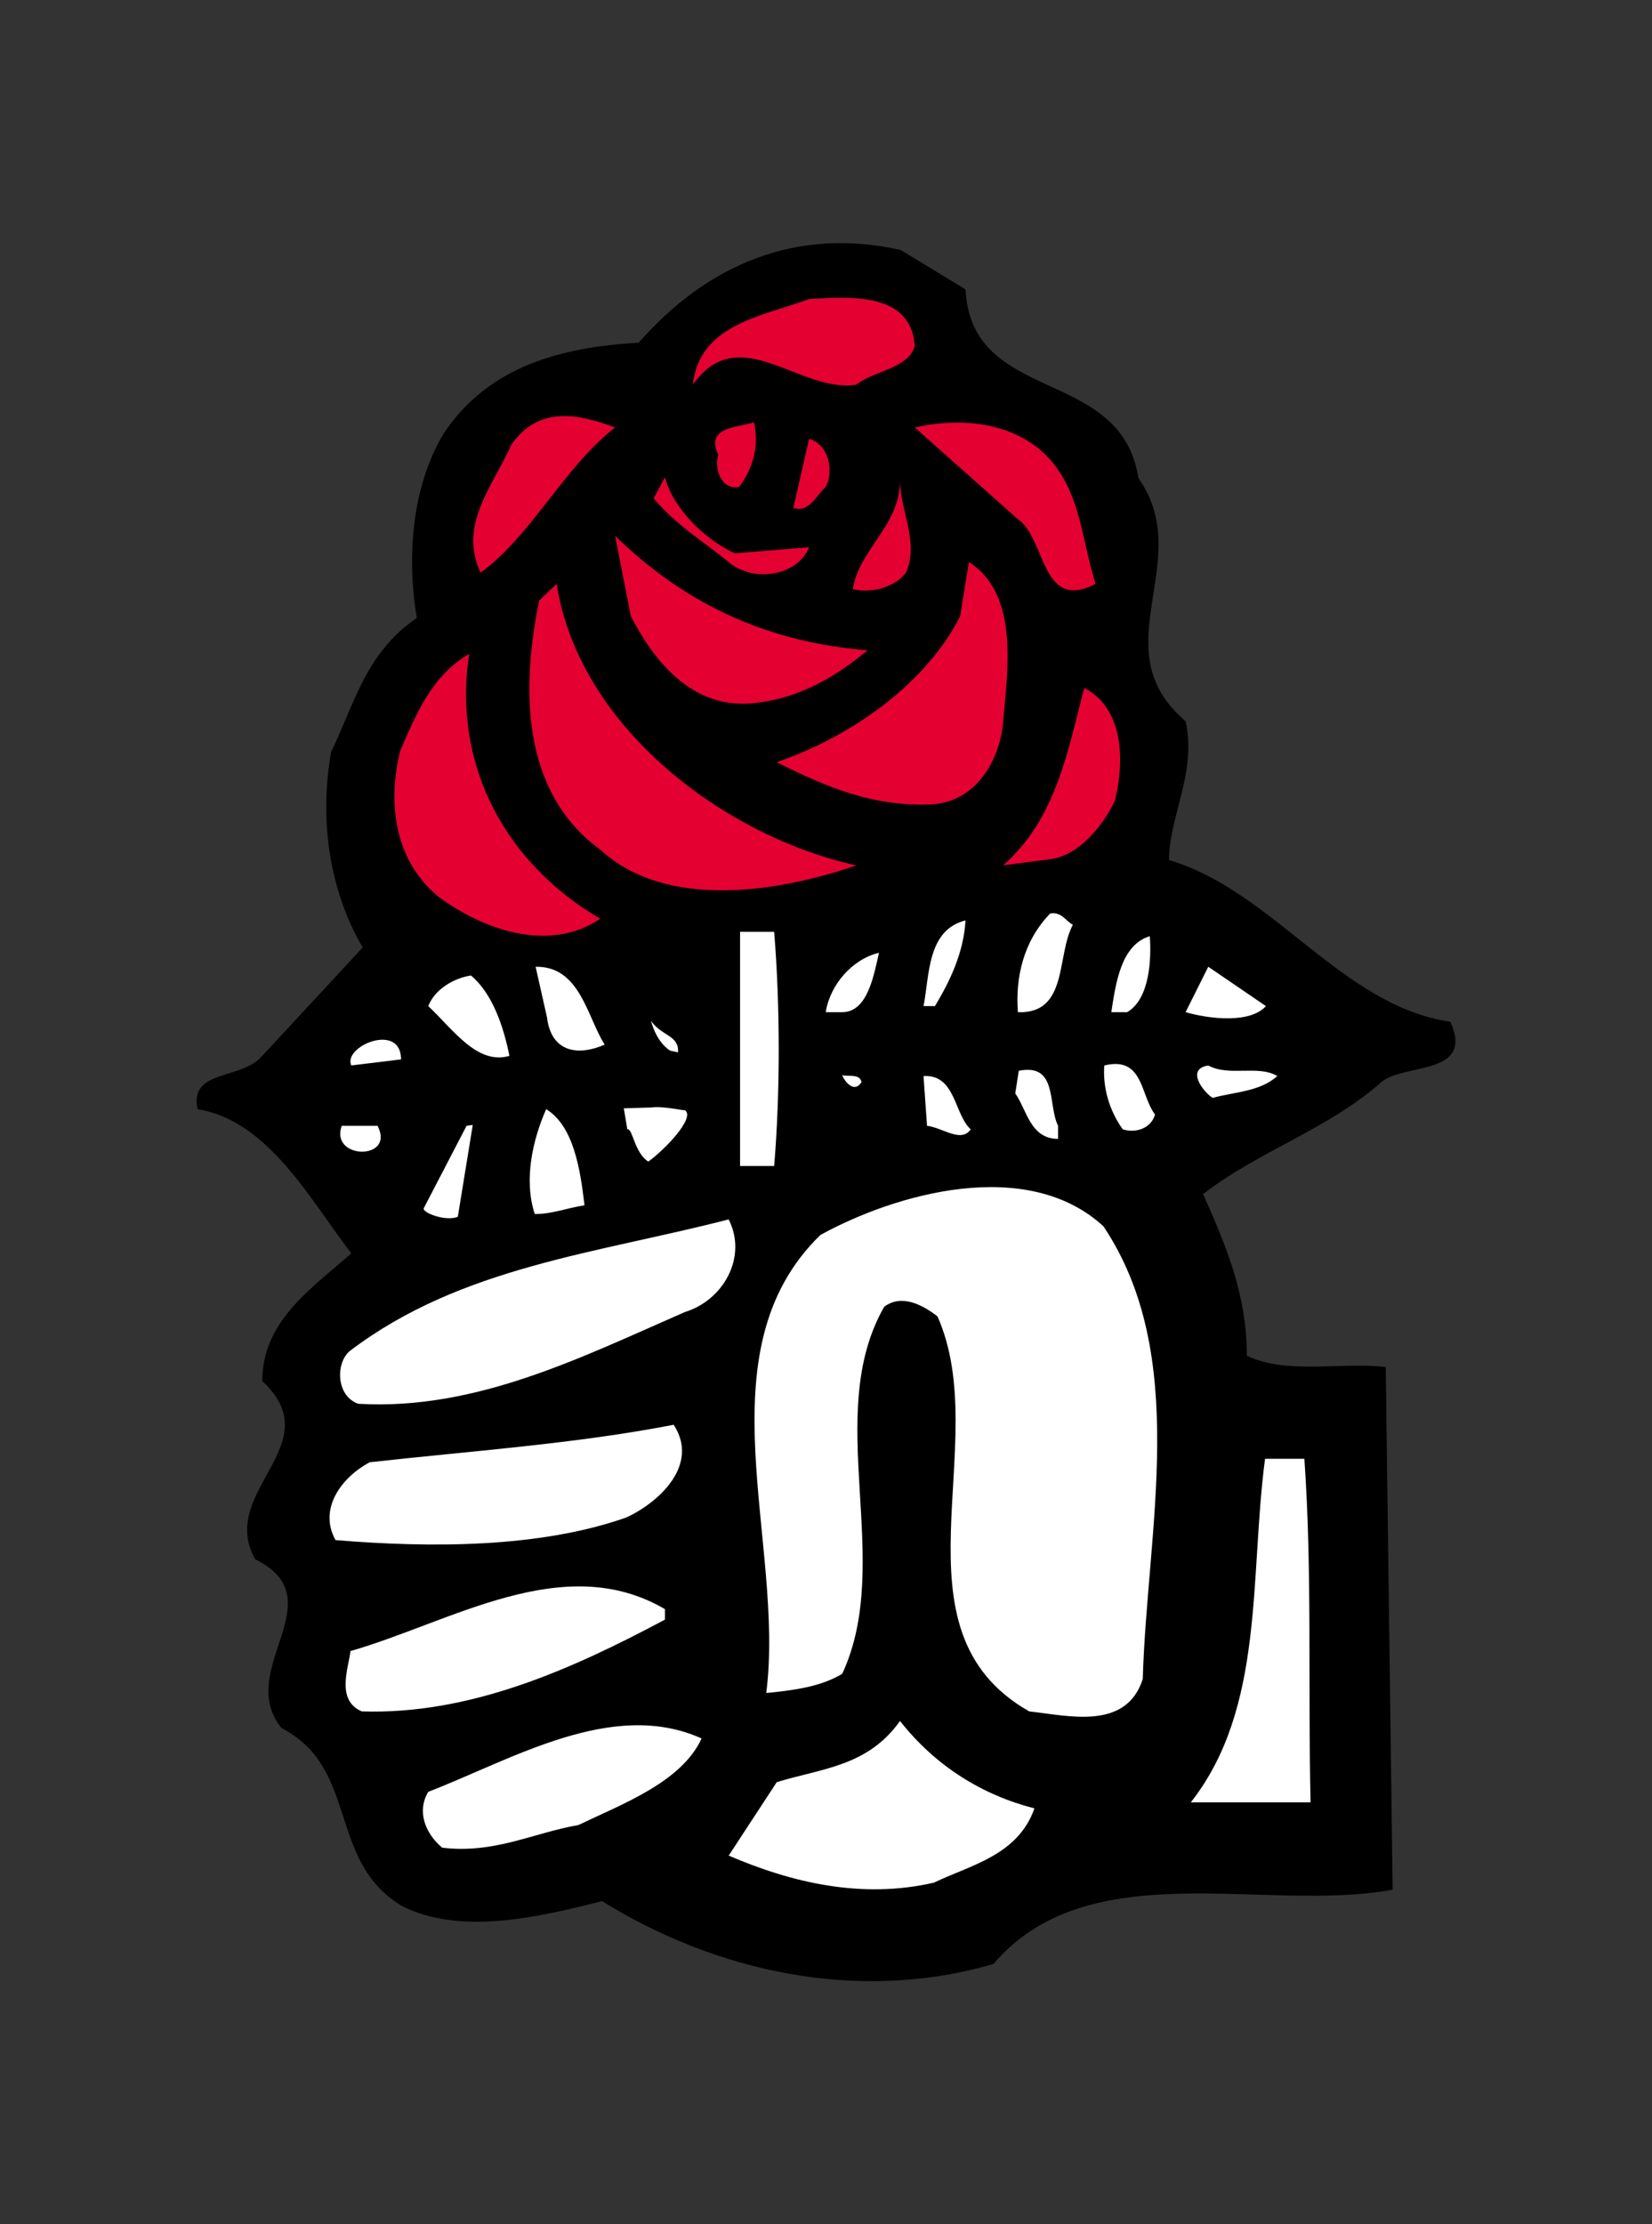
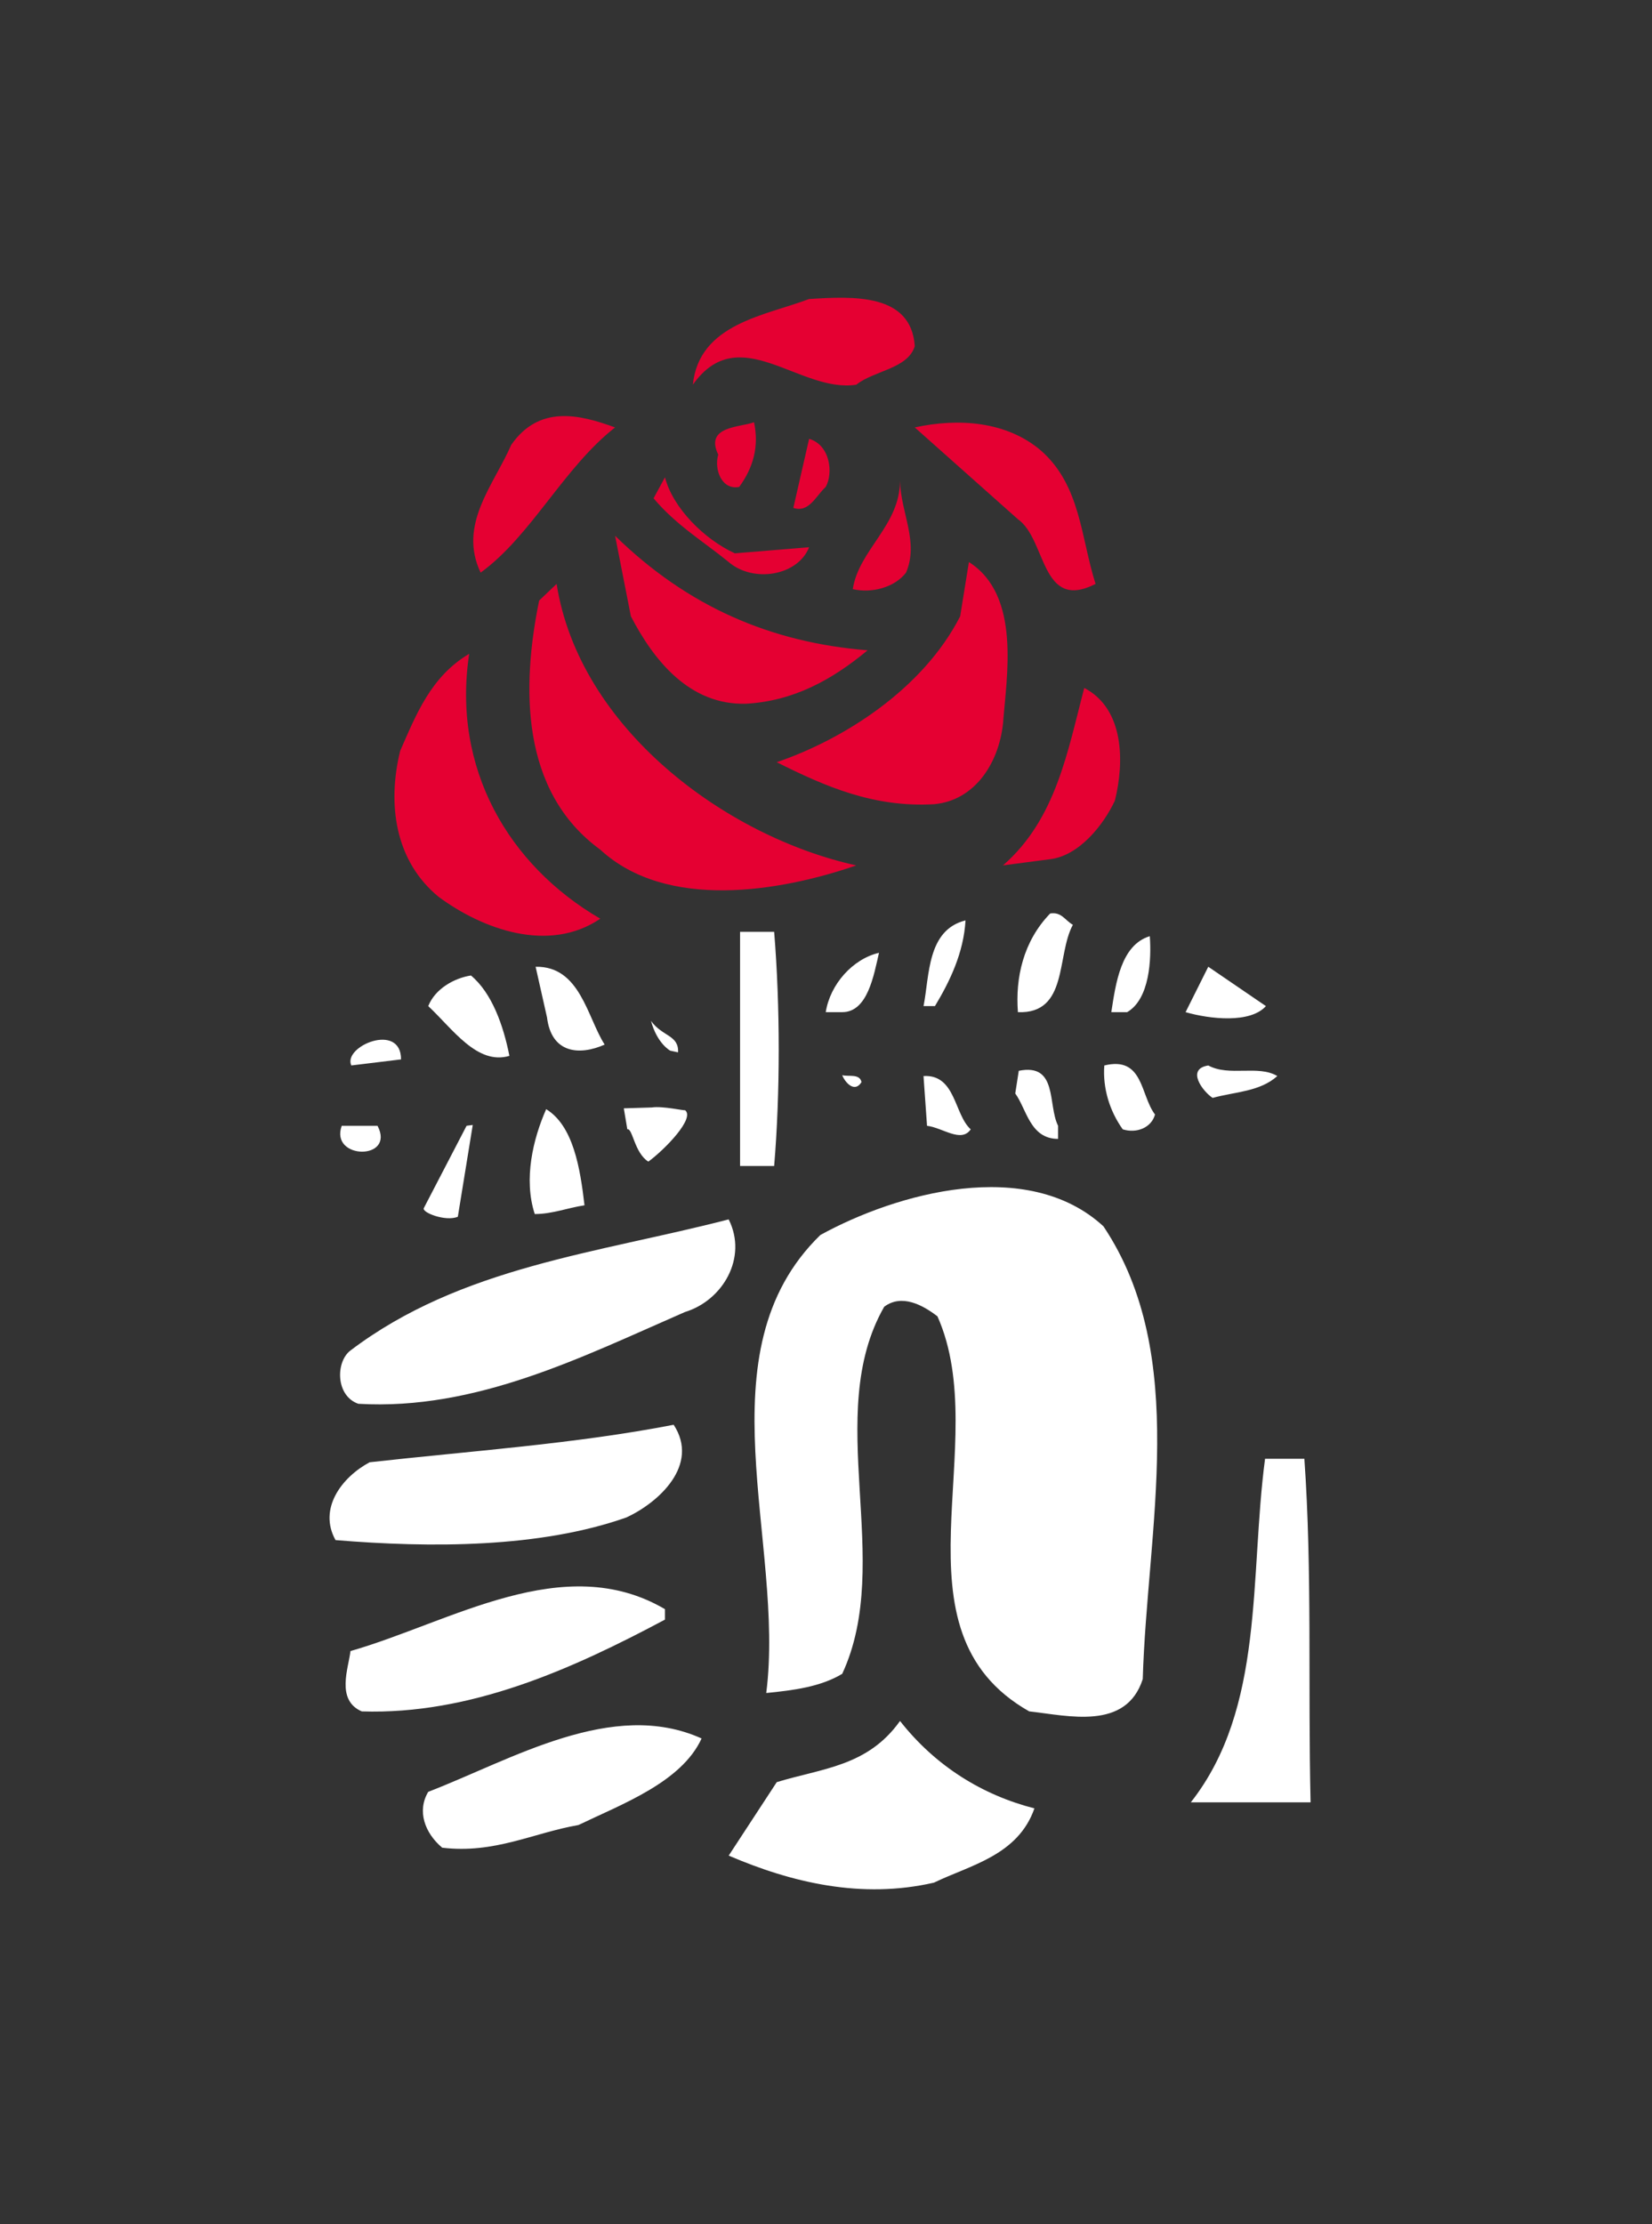
<svg xmlns="http://www.w3.org/2000/svg" version="1.1" id="Layer_1" x="0px" y="0px" width="53.5px" height="72px" viewBox="0 0 53.5 72" enable-background="new 0 0 53.5 72" xml:space="preserve">
  <rect x="0" y="0" width="53.5" height="72" fill="#333333" stroke="none" />
  <g>
-     <path fill-rule="evenodd" clip-rule="evenodd" d="M31.268,9.368c0.197,3.76,5.034,2.459,5.6,6.11   c1.897,2.688-1.246,5.517,1.528,7.867c0.369,1.666-0.538,3.081-0.538,4.495c3.367,0.99,5.604,4.728,9.112,5.234   c0.79,1.756-1.5,1.332-2.235,1.953c-1.725,1.529-3.934,2.208-5.772,3.623c0.735,1.67,1.415,3.226,1.415,5.234   c1.301,0.621,2.998,0.196,4.499,0.365l0.224,16.92c-4.13,0.762-9.843-1.219-12.928,2.404c-4.472,1.301-9.081,0.197-12.676-2.035   c-2.008,0.508-4.609,1.133-6.507,0.143c-2.405-1.475-1.355-4.444-3.875-5.746c-1.528-1.894,1.784-4.157-0.849-5.462   c-1.246-2.204,2.459-3.705,0.228-5.768c0-1.925,1.556-2.971,2.884-4.134c-1.329-1.725-2.688-4.299-4.979-4.668   c-0.283-1.3,1.415-0.931,2.094-1.725l3.253-3.509c-1.077-1.839-1.415-4.129-1.022-6.334c0.739-1.501,1.104-3.198,2.774-4.33   c-0.338-2.067-0.142-4.244,0.849-5.941c1.47-2.236,3.875-2.83,6.338-2.971c2.204-2.519,5.092-3.765,8.487-2.999L31.268,9.368   L31.268,9.368L31.268,9.368z" />
    <path fill-rule="evenodd" clip-rule="evenodd" fill="#E50032" d="M24.419,13.667c0.169,0.793-0.028,1.473-0.479,2.094   c-0.566,0.114-0.821-0.566-0.68-1.045C22.808,13.781,23.994,13.836,24.419,13.667L24.419,13.667L24.419,13.667L24.419,13.667z    M26.741,15.761c-0.314,0.283-0.539,0.849-1.049,0.68l0.511-2.236C26.883,14.402,26.993,15.309,26.741,15.761L26.741,15.761   L26.741,15.761L26.741,15.761z M23.798,17.911l2.405-0.197c-0.369,0.932-1.812,1.16-2.605,0.479   c-0.79-0.648-1.697-1.187-2.432-2.063l0.369-0.68C21.79,16.441,22.808,17.458,23.798,17.911L23.798,17.911L23.798,17.911   L23.798,17.911z M36.105,25.918c-0.37,0.79-1.159,1.78-2.095,1.894l-1.528,0.2c1.725-1.501,2.094-3.709,2.632-5.744   C36.415,22.948,36.415,24.673,36.105,25.918L36.105,25.918L36.105,25.918L36.105,25.918z M29.342,18.536   c-0.37,0.479-1.104,0.676-1.725,0.534c0.197-1.273,1.529-2.063,1.529-3.505C29.173,16.61,29.767,17.545,29.342,18.536   L29.342,18.536L29.342,18.536L29.342,18.536z M28.097,21.05c-1.159,0.963-2.405,1.643-3.933,1.729   c-1.839,0.055-2.998-1.415-3.733-2.83l-0.511-2.605C22.27,19.636,24.958,20.798,28.097,21.05L28.097,21.05L28.097,21.05   L28.097,21.05z M19.44,29.738c-1.67,1.132-3.82,0.338-5.234-0.707c-1.415-1.159-1.67-2.998-1.246-4.727   c0.511-1.159,0.99-2.405,2.235-3.14C14.631,24.87,16.47,28.013,19.44,29.738L19.44,29.738L19.44,29.738L19.44,29.738z    M27.731,28.013c-2.464,0.849-6.142,1.47-8.291-0.51c-2.601-1.894-2.546-5.29-1.98-8.063l0.566-0.539   C18.76,23.569,23.487,27.078,27.731,28.013L27.731,28.013L27.731,28.013L27.731,28.013z M32.482,23.427   c-0.142,1.301-0.931,2.491-2.236,2.605c-1.949,0.11-3.505-0.566-5.092-1.36c2.153-0.734,4.727-2.35,5.941-4.723l0.283-1.756   C33.075,19.27,32.596,21.899,32.482,23.427L32.482,23.427L32.482,23.427L32.482,23.427z M33.7,14.575   c1.301,1.131,1.301,2.829,1.78,4.326c-1.78,0.908-1.583-1.442-2.515-2.094l-3.34-2.971C31.04,13.525,32.596,13.639,33.7,14.575   L33.7,14.575L33.7,14.575L33.7,14.575z M29.625,11.207c-0.228,0.735-1.329,0.79-1.894,1.246c-1.839,0.283-3.792-2.122-5.293,0   c0.2-1.98,2.35-2.236,3.764-2.774C27.617,9.592,29.511,9.482,29.625,11.207L29.625,11.207L29.625,11.207L29.625,11.207z    M19.919,13.836c-1.666,1.304-2.715,3.509-4.354,4.7c-0.739-1.557,0.424-2.83,0.99-4.134C17.46,13.101,18.76,13.412,19.919,13.836   L19.919,13.836L19.919,13.836z" />
    <path fill-rule="evenodd" clip-rule="evenodd" fill="#FFFFFF" d="M31.268,29.793c-0.059,1.049-0.511,1.98-0.99,2.774h-0.369   C30.104,31.577,30.022,30.104,31.268,29.793L31.268,29.793L31.268,29.793L31.268,29.793z M37.236,30.304   c0.055,0.735,0,2.036-0.735,2.46h-0.511C36.132,31.832,36.301,30.586,37.236,30.304L37.236,30.304L37.236,30.304L37.236,30.304z    M19.582,33.813c-0.822,0.365-1.725,0.283-1.867-0.88l-0.369-1.639C18.788,31.266,19.016,32.933,19.582,33.813L19.582,33.813   L19.582,33.813L19.582,33.813z M40.997,32.567c-0.507,0.565-1.808,0.424-2.602,0.196l0.735-1.47L40.997,32.567L40.997,32.567   L40.997,32.567L40.997,32.567z M16.497,34.178c-1.045,0.31-1.839-0.876-2.628-1.611c0.224-0.566,0.849-0.908,1.383-0.991   C15.931,32.143,16.301,33.188,16.497,34.178L16.497,34.178L16.497,34.178L16.497,34.178z M12.988,34.292l-1.611,0.196   C11.094,33.868,12.988,33.074,12.988,34.292L12.988,34.292L12.988,34.292L12.988,34.292z M37.405,36.076   c-0.114,0.425-0.593,0.621-1.045,0.48c-0.424-0.594-0.652-1.328-0.597-2.067C37.036,34.178,36.926,35.451,37.405,36.076   L37.405,36.076L37.405,36.076L37.405,36.076z M41.366,34.831c-0.566,0.507-1.359,0.507-2.095,0.707   c-0.31-0.2-0.876-0.935-0.141-1.049C39.81,34.858,40.746,34.461,41.366,34.831L41.366,34.831L41.366,34.831L41.366,34.831z    M34.266,36.441v0.424c-0.908,0-1.018-0.963-1.387-1.47l0.114-0.734C34.266,34.406,33.924,35.762,34.266,36.441L34.266,36.441   L34.266,36.441L34.266,36.441z M31.437,36.556c-0.31,0.452-0.907-0.055-1.415-0.114l-0.114-1.611   C30.954,34.771,30.898,36.076,31.437,36.556L31.437,36.556L31.437,36.556L31.437,36.556z M21.11,35.848l-0.908,0.028l0.114,0.68   c0.168-0.055,0.228,0.762,0.68,1.045c0.538-0.393,1.528-1.415,1.187-1.666C22.183,35.962,21.448,35.793,21.11,35.848L21.11,35.848   L21.11,35.848L21.11,35.848z M15.11,36.441l0.2-0.027l-0.483,2.971c-0.393,0.168-1.187-0.142-1.1-0.283L15.11,36.441L15.11,36.441   L15.11,36.441L15.11,36.441z M12.226,36.441c0.593,1.131-1.556,1.104-1.159,0H12.226L12.226,36.441L12.226,36.441L12.226,36.441z    M25.071,30.162c0.197,2.405,0.197,5.234,0,7.58h-1.104v-7.58H25.071L25.071,30.162L25.071,30.162L25.071,30.162z M28.466,30.842   c-0.169,0.734-0.369,1.921-1.19,1.921h-0.534C26.883,31.86,27.617,31.039,28.466,30.842L28.466,30.842L28.466,30.842L28.466,30.842   z M27.9,35.027c-0.228,0.369-0.539,0-0.625-0.224C27.476,34.858,27.841,34.744,27.9,35.027L27.9,35.027L27.9,35.027L27.9,35.027z    M23.598,39.471c0.625,1.242-0.197,2.628-1.415,2.998c-3.309,1.442-6.758,3.195-10.578,2.971c-0.739-0.255-0.739-1.359-0.256-1.725   C14.941,40.996,19.354,40.571,23.598,39.471L23.598,39.471L23.598,39.471L23.598,39.471z M21.817,46.119   c0.849,1.301-0.483,2.515-1.528,2.999c-2.802,0.99-6.338,0.99-9.423,0.734c-0.566-1.018,0.201-2.035,1.104-2.519   C15.224,46.968,18.619,46.74,21.817,46.119L21.817,46.119L21.817,46.119L21.817,46.119z M21.535,52.088v0.338   c-3.03,1.615-6.311,3.084-9.819,2.971c-0.849-0.366-0.425-1.415-0.366-1.953C14.603,52.513,18.253,50.163,21.535,52.088   L21.535,52.088L21.535,52.088L21.535,52.088z M22.721,56.273c-0.648,1.415-2.574,2.122-3.988,2.802   c-1.469,0.256-2.715,0.936-4.413,0.734c-0.566-0.479-0.821-1.188-0.452-1.808C16.584,56.953,19.837,54.973,22.721,56.273   L22.721,56.273L22.721,56.273L22.721,56.273z M33.5,58.536c-0.534,1.529-2.09,1.84-3.253,2.404c-2.346,0.539-4.609,0-6.648-0.875   l1.556-2.378c1.473-0.451,2.943-0.507,3.992-1.98C30.305,57.181,31.833,58.111,33.5,58.536L33.5,58.536L33.5,58.536L33.5,58.536z    M35.735,39.695c2.802,4.188,1.415,9.788,1.273,14.656c-0.538,1.67-2.405,1.187-3.678,1.045c-4.64-2.629-1.132-8.657-2.97-12.786   c-0.479-0.37-1.16-0.735-1.725-0.311c-2.008,3.505,0.337,8.232-1.36,11.882c-0.707,0.424-1.583,0.534-2.46,0.621   c0.621-4.865-2.149-11.034,1.753-14.826C29.032,38.622,33.275,37.432,35.735,39.695L35.735,39.695L35.735,39.695L35.735,39.695z    M42.242,47.22c0.256,3.623,0.114,7.387,0.201,11.12h-3.878c2.404-3.057,1.897-7.301,2.404-11.12H42.242L42.242,47.22L42.242,47.22   L42.242,47.22z M18.929,39.015c-0.565,0.086-1.045,0.283-1.611,0.283c-0.369-1.131-0.055-2.432,0.37-3.395   C18.564,36.441,18.788,37.801,18.929,39.015L18.929,39.015L18.929,39.015L18.929,39.015z M34.745,29.935   c-0.539,0.99-0.142,2.888-1.78,2.829c-0.086-1.104,0.169-2.291,1.045-3.195C34.38,29.51,34.49,29.793,34.745,29.935L34.745,29.935   L34.745,29.935L34.745,29.935z M21.083,33.046c0.197,0.735,0.621,0.963,0.621,0.963l0.255,0.055   C21.987,33.499,21.448,33.557,21.083,33.046L21.083,33.046L21.083,33.046z" />
  </g>
</svg>